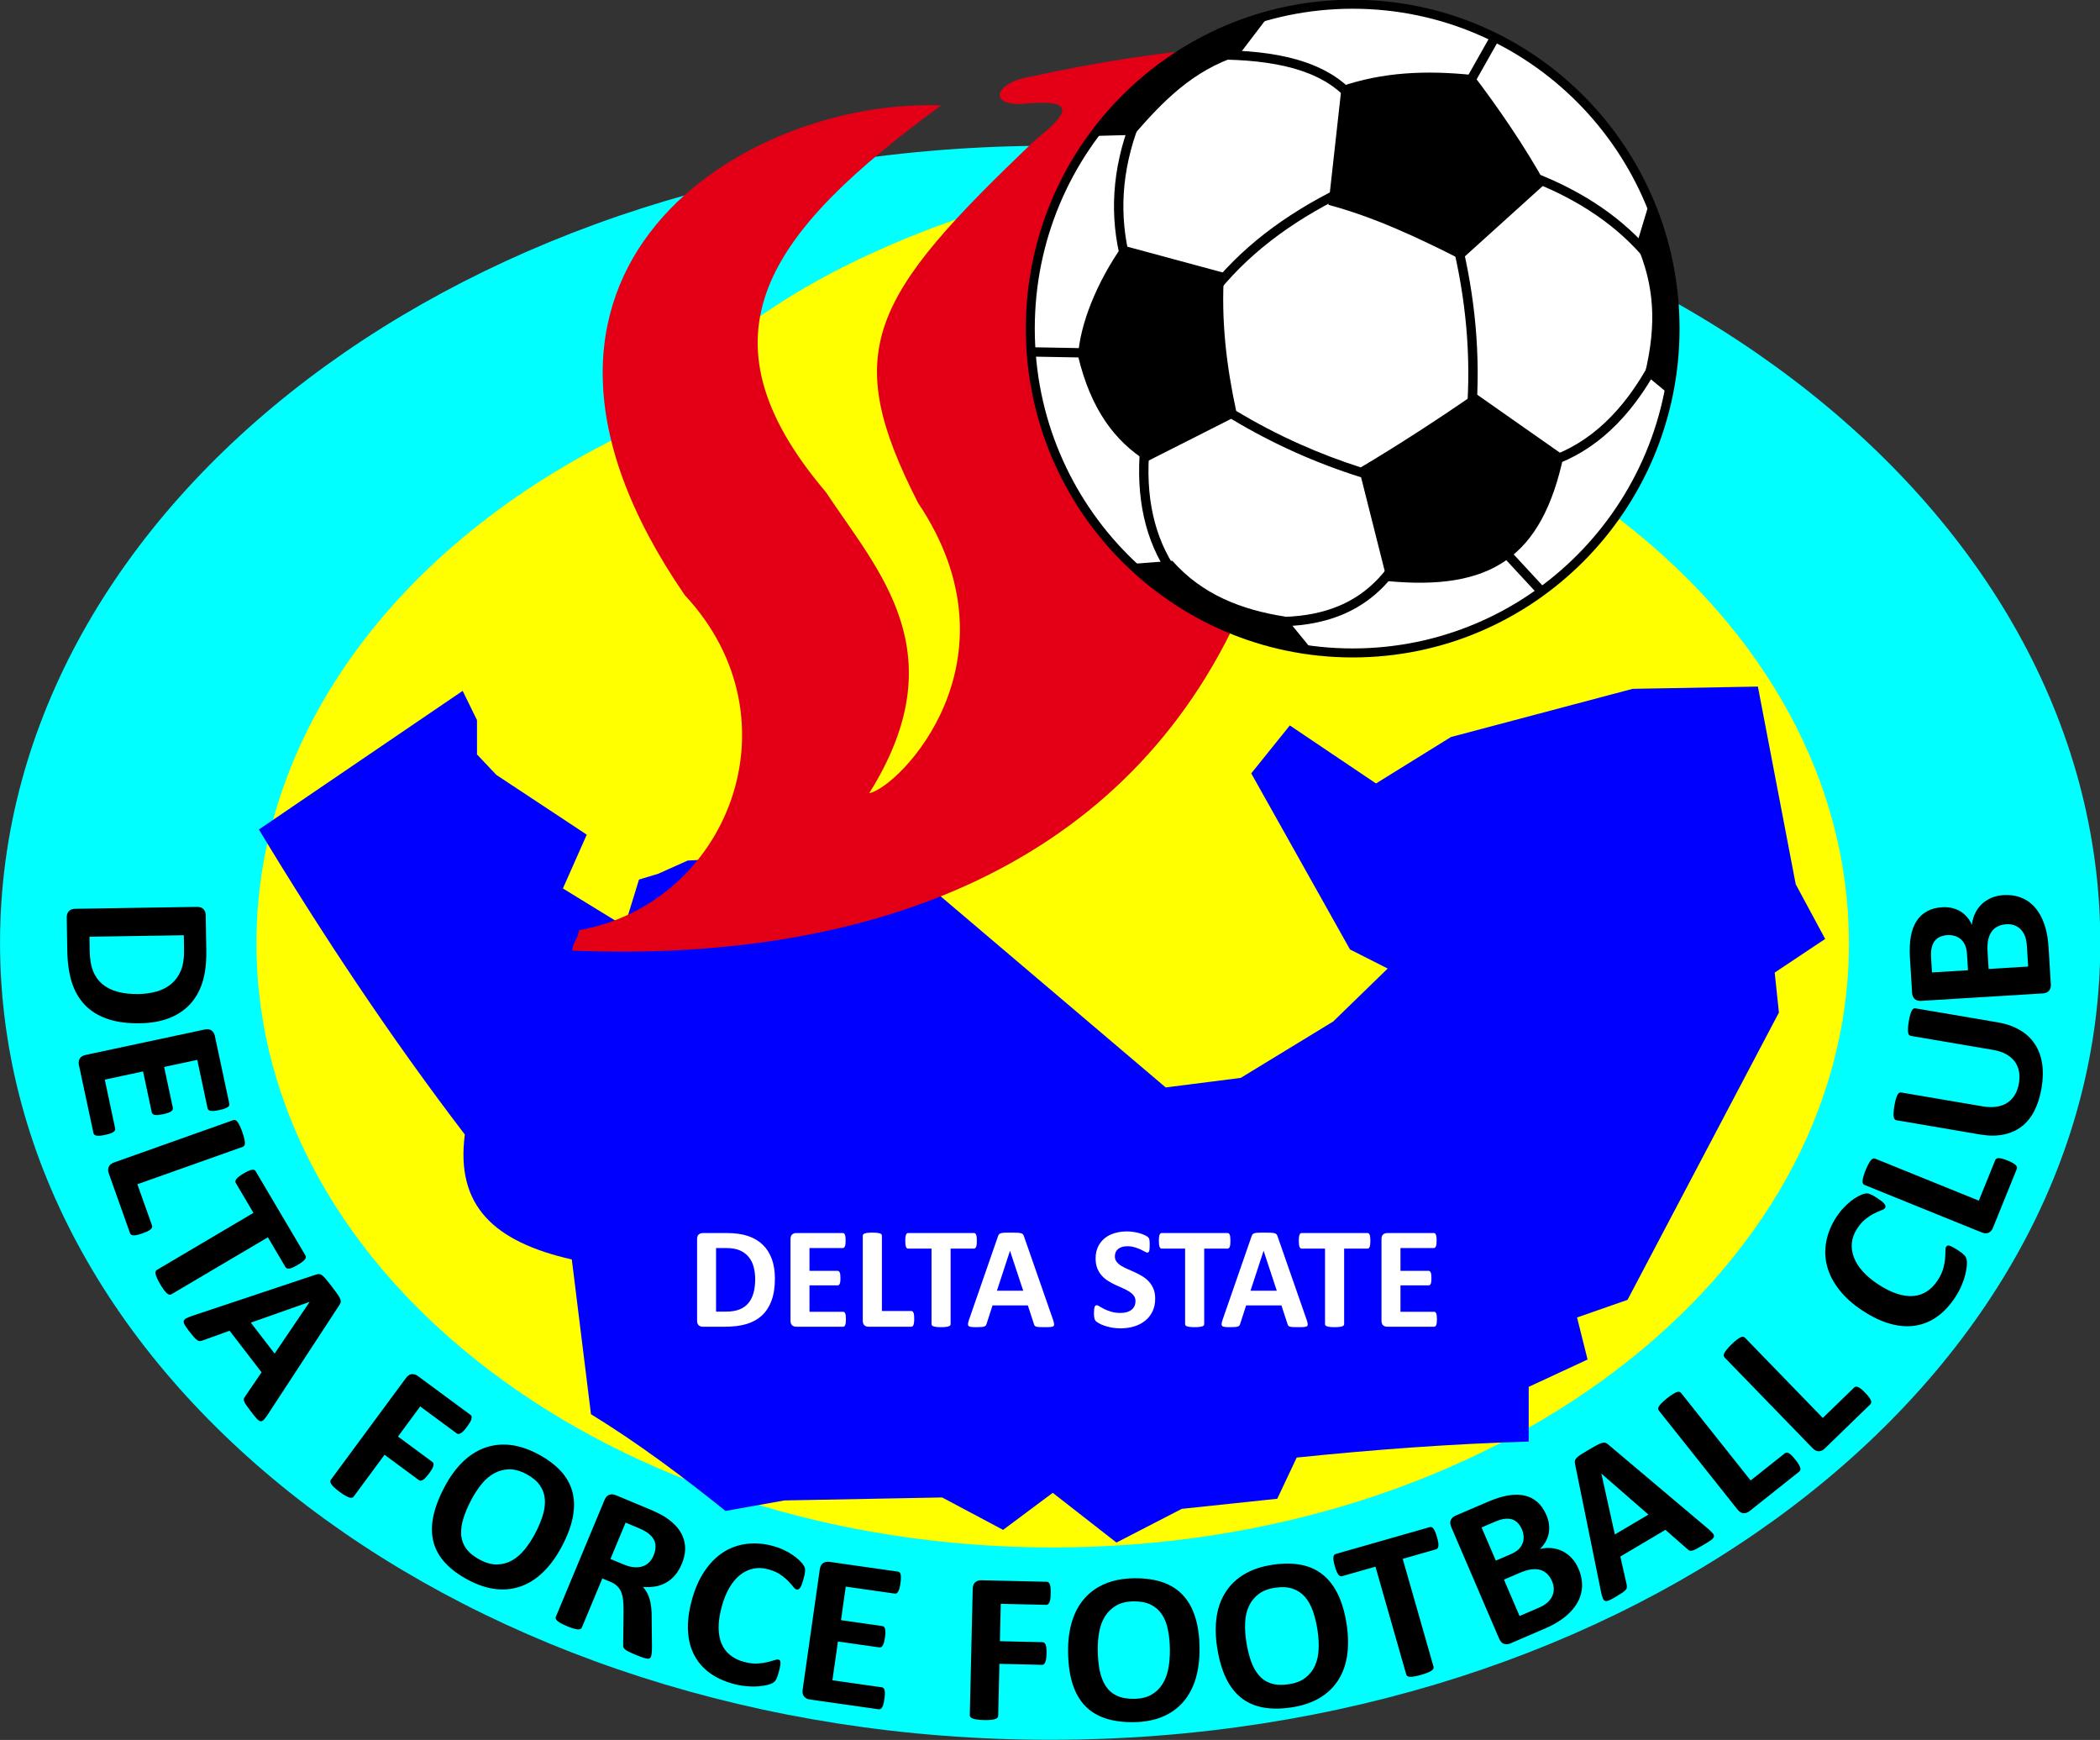
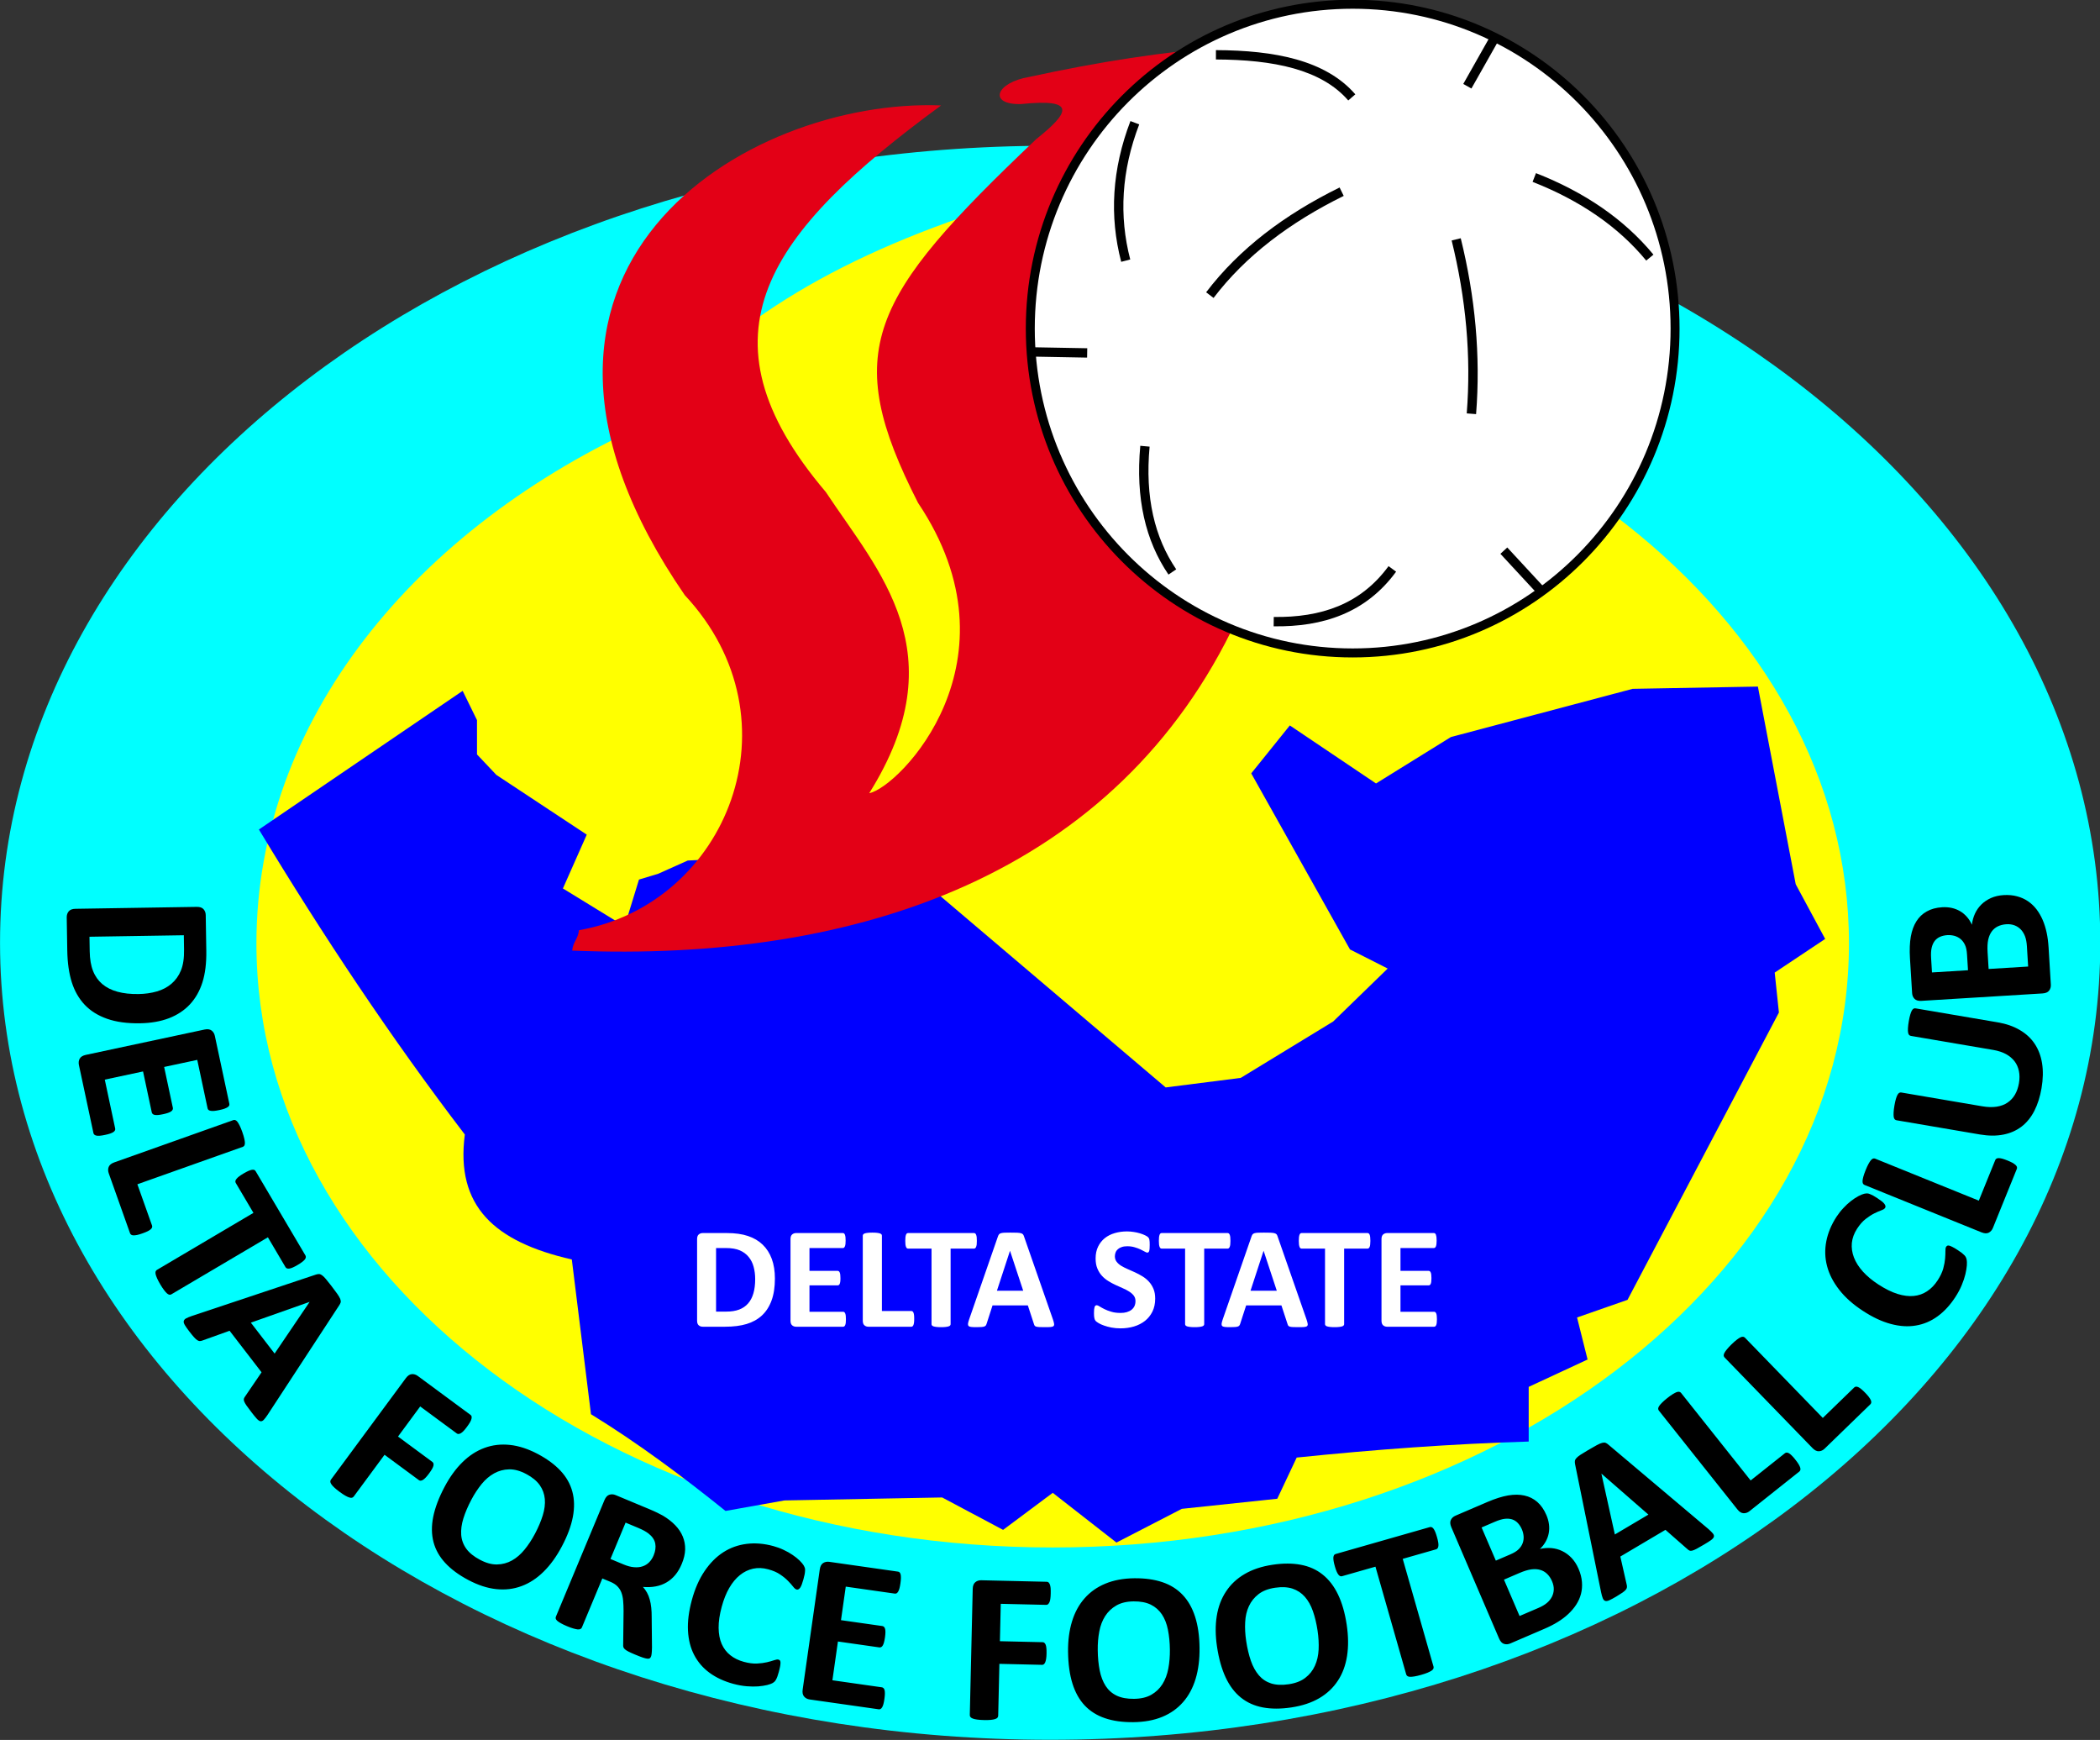
<svg xmlns="http://www.w3.org/2000/svg" width="447.5pt" height="370.7pt" viewBox="0 0 447.5 370.7" version="1.1">
  <rect x="0" y="0" width="447.5" height="370.7" fill="#333333" stroke="none" />
  <defs>
    <clipPath id="clip1">
      <path d="M 0 31 L 447.5 31 L 447.5 370.699 L 0 370.699 Z M 0 31 " />
    </clipPath>
  </defs>
  <g id="surface1">
    <g clip-path="url(#clip1)" clip-rule="nonzero">
      <path style=" stroke:none;fill-rule:evenodd;fill:rgb(0%,100%,100%);fill-opacity:1;" d="M 223.785 31.055 C 347.379 31.055 447.566 107.078 447.566 200.859 C 447.566 294.641 347.379 370.664 223.785 370.664 C 100.195 370.664 0.008 294.641 0.008 200.859 C 0.008 107.078 100.195 31.055 223.785 31.055 Z M 223.785 31.055 " />
    </g>
    <path style=" stroke:none;fill-rule:evenodd;fill:rgb(100%,100%,0%);fill-opacity:1;" d="M 230.539 72.387 C 321.371 74.871 394.004 131.492 394.004 200.992 C 394.004 272.07 318.035 329.691 224.32 329.691 C 130.609 329.691 54.641 272.07 54.641 200.992 C 54.641 153.711 88.262 112.395 138.352 90.02 C 152.852 70.145 177.387 54.992 211.223 44.219 Z M 230.539 72.387 " />
    <path style=" stroke:none;fill-rule:evenodd;fill:rgb(0%,0%,0%);fill-opacity:1;" d="M 29.832 218.012 C 27.109 218.055 24.785 217.738 22.84 217.059 C 20.895 216.379 19.309 215.391 18.062 214.082 C 16.828 212.773 15.898 211.168 15.301 209.281 C 14.703 207.391 14.379 205.133 14.336 202.508 L 14.219 195.438 C 14.215 194.93 14.355 194.508 14.645 194.16 C 14.938 193.809 15.418 193.629 16.09 193.621 L 41.91 193.211 C 42.586 193.199 43.07 193.363 43.371 193.703 C 43.676 194.043 43.832 194.461 43.84 194.969 L 43.961 202.562 C 44.004 205.203 43.723 207.449 43.137 209.293 C 42.547 211.145 41.656 212.707 40.469 213.984 C 39.27 215.262 37.785 216.246 36.016 216.93 C 34.234 217.613 32.18 217.973 29.832 218.012 Z M 29.52 211.781 C 30.926 211.762 32.219 211.574 33.422 211.227 C 34.621 210.883 35.652 210.34 36.523 209.602 C 37.395 208.859 38.078 207.922 38.547 206.781 C 39.023 205.633 39.254 204.145 39.219 202.293 L 39.172 199.254 L 19.066 199.574 L 19.117 202.703 C 19.145 204.352 19.379 205.738 19.828 206.859 C 20.262 207.977 20.926 208.91 21.797 209.656 C 22.668 210.391 23.746 210.938 25.035 211.289 C 26.32 211.645 27.816 211.809 29.52 211.781 Z M 22.414 241.785 C 21.98 241.879 21.617 241.941 21.312 241.965 C 21.012 241.988 20.766 241.988 20.578 241.949 C 20.379 241.91 20.223 241.848 20.117 241.75 C 20.008 241.66 19.941 241.539 19.914 241.41 L 16.812 226.879 C 16.715 226.391 16.766 225.945 16.984 225.547 C 17.207 225.152 17.641 224.883 18.297 224.742 L 43.555 219.352 C 44.215 219.211 44.723 219.277 45.086 219.551 C 45.445 219.824 45.68 220.207 45.781 220.695 L 48.871 235.156 C 48.898 235.289 48.887 235.418 48.836 235.543 C 48.777 235.656 48.668 235.777 48.504 235.891 C 48.328 236 48.098 236.113 47.816 236.215 C 47.527 236.316 47.164 236.41 46.715 236.504 C 46.293 236.594 45.938 236.652 45.633 236.68 C 45.336 236.703 45.09 236.699 44.895 236.66 C 44.695 236.625 44.543 236.562 44.438 236.48 C 44.336 236.391 44.27 236.277 44.238 236.145 L 42.035 225.809 L 34.977 227.316 L 36.836 236.027 C 36.863 236.164 36.852 236.293 36.789 236.418 C 36.73 236.551 36.629 236.668 36.469 236.781 C 36.316 236.895 36.098 236.996 35.809 237.098 C 35.527 237.199 35.18 237.289 34.766 237.379 C 34.336 237.469 33.969 237.531 33.676 237.555 C 33.387 237.574 33.145 237.57 32.965 237.531 C 32.77 237.492 32.629 237.426 32.535 237.328 C 32.434 237.234 32.371 237.121 32.34 236.984 L 30.484 228.273 L 22.328 230.016 L 24.543 240.422 C 24.578 240.559 24.562 240.688 24.504 240.812 C 24.441 240.945 24.336 241.066 24.164 241.184 C 24.004 241.297 23.777 241.398 23.496 241.5 C 23.211 241.602 22.852 241.695 22.414 241.785 Z M 30.383 262.762 C 29.961 262.914 29.586 263.031 29.277 263.098 C 28.969 263.164 28.707 263.191 28.488 263.195 C 28.266 263.191 28.094 263.152 27.973 263.07 C 27.844 262.992 27.758 262.883 27.711 262.742 L 23.168 249.957 C 23.004 249.484 22.996 249.039 23.16 248.617 C 23.332 248.191 23.727 247.867 24.359 247.645 L 49.715 238.641 C 49.852 238.59 49.996 238.586 50.148 238.641 C 50.293 238.695 50.445 238.816 50.594 239.004 C 50.742 239.191 50.898 239.469 51.078 239.82 C 51.254 240.172 51.434 240.621 51.629 241.164 C 51.828 241.727 51.969 242.195 52.051 242.574 C 52.133 242.941 52.188 243.254 52.188 243.496 C 52.191 243.734 52.148 243.922 52.078 244.059 C 51.988 244.195 51.879 244.285 51.734 244.336 L 29.273 252.312 L 32.391 261.078 C 32.438 261.219 32.453 261.367 32.406 261.496 C 32.363 261.637 32.27 261.77 32.109 261.906 C 31.965 262.043 31.742 262.18 31.457 262.324 C 31.172 262.465 30.816 262.609 30.383 262.762 Z M 63.414 269.504 C 63.031 269.73 62.703 269.906 62.402 270.035 C 62.113 270.16 61.871 270.242 61.672 270.27 C 61.465 270.301 61.293 270.293 61.16 270.234 C 61.023 270.188 60.918 270.098 60.848 269.984 L 57.086 263.609 L 36.523 275.754 C 36.395 275.832 36.254 275.863 36.09 275.836 C 35.938 275.809 35.766 275.719 35.59 275.566 C 35.41 275.406 35.195 275.168 34.961 274.855 C 34.719 274.543 34.453 274.141 34.156 273.641 C 33.863 273.145 33.637 272.715 33.477 272.355 C 33.32 271.996 33.215 271.695 33.16 271.461 C 33.113 271.227 33.117 271.035 33.164 270.887 C 33.223 270.738 33.32 270.625 33.445 270.551 L 54.008 258.402 L 50.238 252.027 C 50.164 251.898 50.137 251.762 50.16 251.621 C 50.184 251.488 50.258 251.336 50.387 251.168 C 50.512 251.012 50.695 250.832 50.945 250.641 C 51.203 250.445 51.516 250.238 51.898 250.012 C 52.289 249.781 52.633 249.598 52.93 249.469 C 53.223 249.34 53.477 249.262 53.676 249.227 C 53.883 249.195 54.043 249.207 54.172 249.25 C 54.301 249.301 54.402 249.395 54.477 249.523 L 65.09 267.48 C 65.152 267.594 65.184 267.723 65.168 267.867 C 65.152 268.012 65.09 268.16 64.965 268.328 C 64.84 268.488 64.645 268.668 64.387 268.863 C 64.133 269.062 63.805 269.273 63.414 269.504 Z M 57.023 301.43 C 56.703 301.906 56.426 302.266 56.203 302.496 C 55.973 302.73 55.742 302.828 55.516 302.797 C 55.285 302.758 55.023 302.586 54.73 302.27 C 54.441 301.957 54.066 301.496 53.613 300.91 C 53.137 300.289 52.773 299.801 52.527 299.449 C 52.281 299.086 52.117 298.797 52.031 298.57 C 51.953 298.348 51.926 298.164 51.969 298.016 C 52.004 297.871 52.09 297.707 52.211 297.547 L 55.738 292.371 L 48.926 283.52 L 43.203 285.574 C 42.988 285.656 42.797 285.703 42.629 285.711 C 42.453 285.727 42.262 285.664 42.062 285.543 C 41.859 285.422 41.629 285.207 41.352 284.902 C 41.086 284.602 40.742 284.191 40.344 283.672 C 39.914 283.113 39.602 282.664 39.395 282.32 C 39.188 281.977 39.109 281.695 39.152 281.473 C 39.203 281.238 39.367 281.043 39.648 280.883 C 39.93 280.727 40.34 280.562 40.871 280.375 L 67.266 271.57 C 67.523 271.48 67.758 271.438 67.961 271.441 C 68.16 271.434 68.371 271.52 68.602 271.676 C 68.84 271.84 69.102 272.098 69.414 272.461 C 69.719 272.816 70.105 273.309 70.586 273.926 C 71.129 274.641 71.562 275.215 71.867 275.648 C 72.176 276.09 72.387 276.453 72.504 276.738 C 72.613 277.027 72.641 277.27 72.594 277.477 C 72.531 277.68 72.426 277.91 72.246 278.156 Z M 65.965 277.395 L 65.953 277.375 L 53.453 281.793 L 58.52 288.379 Z M 99.523 303.965 C 99.254 304.336 99.008 304.633 98.793 304.859 C 98.578 305.09 98.379 305.254 98.195 305.352 C 98.02 305.445 97.863 305.504 97.73 305.512 C 97.59 305.523 97.461 305.488 97.352 305.406 L 89.543 299.645 L 84.812 306.059 L 92.133 311.461 C 92.246 311.543 92.328 311.652 92.359 311.773 C 92.406 311.895 92.402 312.059 92.367 312.254 C 92.328 312.453 92.223 312.684 92.078 312.949 C 91.926 313.219 91.715 313.539 91.441 313.91 C 91.172 314.277 90.926 314.57 90.715 314.793 C 90.504 315.016 90.309 315.184 90.121 315.297 C 89.934 315.402 89.777 315.457 89.637 315.461 C 89.504 315.473 89.379 315.43 89.266 315.344 L 81.945 309.941 L 75.391 318.82 C 75.293 318.953 75.168 319.047 75.016 319.09 C 74.879 319.133 74.688 319.117 74.441 319.043 C 74.203 318.973 73.914 318.836 73.586 318.652 C 73.246 318.465 72.84 318.191 72.359 317.836 C 71.895 317.492 71.52 317.188 71.234 316.918 C 70.945 316.648 70.73 316.414 70.602 316.207 C 70.465 316.012 70.398 315.824 70.387 315.672 C 70.379 315.512 70.43 315.363 70.527 315.23 L 86.477 293.625 C 86.879 293.082 87.301 292.797 87.754 292.762 C 88.207 292.727 88.633 292.855 89.043 293.16 L 100.273 301.449 C 100.379 301.527 100.461 301.633 100.492 301.766 C 100.523 301.895 100.52 302.059 100.473 302.266 C 100.43 302.469 100.328 302.715 100.172 302.992 C 100.012 303.273 99.793 303.598 99.523 303.965 Z M 119.734 329.453 C 118.59 331.621 117.289 333.418 115.844 334.844 C 114.398 336.27 112.824 337.301 111.129 337.922 C 109.43 338.555 107.629 338.766 105.73 338.562 C 103.824 338.359 101.844 337.707 99.781 336.613 C 97.742 335.535 96.113 334.324 94.883 332.992 C 93.645 331.656 92.812 330.18 92.379 328.543 C 91.953 326.918 91.926 325.129 92.312 323.18 C 92.707 321.227 93.504 319.098 94.727 316.793 C 95.844 314.68 97.121 312.918 98.559 311.512 C 99.992 310.105 101.555 309.094 103.254 308.473 C 104.945 307.852 106.746 307.637 108.645 307.84 C 110.555 308.039 112.547 308.688 114.629 309.789 C 116.605 310.84 118.215 312.027 119.453 313.355 C 120.688 314.68 121.527 316.16 121.965 317.797 C 122.406 319.43 122.441 321.207 122.078 323.145 C 121.715 325.09 120.934 327.191 119.734 329.453 Z M 114.004 326.762 C 114.73 325.387 115.281 324.078 115.664 322.84 C 116.047 321.602 116.191 320.441 116.098 319.367 C 116.004 318.293 115.645 317.305 115.016 316.406 C 114.383 315.512 113.422 314.723 112.133 314.039 C 110.828 313.348 109.605 313.016 108.477 313.047 C 107.34 313.07 106.277 313.359 105.305 313.895 C 104.336 314.43 103.441 315.188 102.641 316.168 C 101.84 317.156 101.109 318.258 100.461 319.484 C 99.703 320.914 99.133 322.258 98.742 323.508 C 98.352 324.762 98.207 325.926 98.281 327.012 C 98.363 328.09 98.723 329.066 99.359 329.953 C 99.996 330.832 100.969 331.621 102.273 332.309 C 103.578 333 104.797 333.34 105.926 333.309 C 107.059 333.289 108.121 333.004 109.102 332.457 C 110.086 331.906 110.977 331.133 111.785 330.141 C 112.598 329.145 113.34 328.016 114.004 326.762 Z M 138.727 352.934 C 138.664 353.086 138.586 353.203 138.48 353.285 C 138.379 353.371 138.215 353.402 137.973 353.387 C 137.727 353.363 137.402 353.285 136.98 353.145 C 136.559 353 135.996 352.785 135.297 352.492 C 134.711 352.246 134.242 352.035 133.902 351.859 C 133.562 351.684 133.301 351.516 133.133 351.352 C 132.965 351.191 132.859 351.035 132.824 350.879 C 132.797 350.723 132.781 350.547 132.797 350.355 L 132.879 343.207 C 132.879 342.391 132.844 341.652 132.785 341 C 132.73 340.344 132.598 339.766 132.402 339.258 C 132.211 338.754 131.914 338.32 131.539 337.941 C 131.172 337.574 130.68 337.262 130.09 337.016 L 128.352 336.293 L 123.996 346.738 C 123.938 346.875 123.84 346.988 123.699 347.055 C 123.559 347.133 123.367 347.164 123.129 347.148 C 122.895 347.125 122.59 347.066 122.215 346.961 C 121.852 346.863 121.391 346.695 120.848 346.469 C 120.316 346.246 119.879 346.039 119.535 345.844 C 119.191 345.652 118.934 345.477 118.754 345.324 C 118.574 345.164 118.465 345.008 118.426 344.867 C 118.391 344.715 118.398 344.566 118.461 344.43 L 128.809 319.598 C 129.07 318.98 129.414 318.598 129.844 318.457 C 130.277 318.316 130.723 318.34 131.184 318.531 L 138.266 321.484 C 138.98 321.781 139.57 322.047 140.02 322.266 C 140.469 322.488 140.879 322.703 141.246 322.898 C 142.277 323.512 143.152 324.191 143.879 324.941 C 144.598 325.684 145.141 326.492 145.496 327.359 C 145.855 328.23 146.023 329.145 146.004 330.117 C 145.973 331.09 145.734 332.113 145.277 333.203 C 144.898 334.109 144.438 334.898 143.891 335.555 C 143.34 336.211 142.719 336.738 142.02 337.141 C 141.328 337.547 140.559 337.828 139.715 337.984 C 138.867 338.148 137.965 338.176 137.008 338.098 C 137.34 338.465 137.621 338.863 137.863 339.293 C 138.105 339.727 138.301 340.211 138.449 340.75 C 138.598 341.285 138.715 341.863 138.777 342.5 C 138.844 343.129 138.879 343.828 138.871 344.59 L 138.934 350.953 C 138.922 351.574 138.902 352.023 138.863 352.305 C 138.836 352.578 138.789 352.789 138.727 352.934 Z M 139.289 331.375 C 139.664 330.473 139.781 329.625 139.629 328.84 C 139.473 328.047 138.984 327.328 138.16 326.688 C 137.91 326.5 137.613 326.316 137.27 326.121 C 136.93 325.93 136.441 325.699 135.805 325.438 L 133.309 324.395 L 130.086 332.141 L 132.914 333.32 C 133.711 333.652 134.434 333.844 135.105 333.895 C 135.781 333.957 136.383 333.895 136.926 333.715 C 137.465 333.539 137.93 333.246 138.324 332.852 C 138.719 332.457 139.047 331.965 139.289 331.375 Z M 165.949 356.242 C 165.848 356.613 165.754 356.926 165.66 357.176 C 165.57 357.426 165.473 357.645 165.379 357.812 C 165.289 357.988 165.184 358.133 165.074 358.246 C 164.965 358.355 164.809 358.477 164.598 358.598 C 164.395 358.719 164.02 358.852 163.488 358.992 C 162.949 359.121 162.316 359.223 161.578 359.285 C 160.844 359.336 160.027 359.332 159.129 359.258 C 158.223 359.184 157.266 359.012 156.262 358.742 C 154.309 358.211 152.629 357.434 151.215 356.402 C 149.801 355.371 148.711 354.102 147.93 352.605 C 147.145 351.105 146.711 349.387 146.605 347.426 C 146.504 345.469 146.777 343.301 147.422 340.918 C 148.078 338.492 148.988 336.422 150.148 334.715 C 151.309 333.004 152.641 331.668 154.148 330.699 C 155.656 329.734 157.312 329.145 159.121 328.922 C 160.922 328.699 162.809 328.855 164.77 329.387 C 165.559 329.602 166.305 329.875 167.004 330.211 C 167.715 330.539 168.34 330.895 168.906 331.285 C 169.477 331.664 169.965 332.062 170.395 332.48 C 170.816 332.902 171.105 333.238 171.246 333.488 C 171.387 333.746 171.48 333.949 171.52 334.094 C 171.559 334.25 171.574 334.434 171.555 334.648 C 171.547 334.871 171.516 335.121 171.465 335.406 C 171.41 335.691 171.328 336.035 171.215 336.449 C 171.094 336.887 170.977 337.258 170.863 337.559 C 170.754 337.859 170.629 338.094 170.512 338.266 C 170.387 338.434 170.254 338.551 170.137 338.609 C 170.004 338.672 169.871 338.684 169.742 338.648 C 169.527 338.59 169.281 338.387 169.012 338.039 C 168.742 337.688 168.383 337.285 167.934 336.824 C 167.484 336.359 166.922 335.898 166.242 335.441 C 165.574 334.984 164.727 334.617 163.691 334.34 C 162.562 334.031 161.488 333.992 160.473 334.211 C 159.461 334.438 158.527 334.887 157.672 335.578 C 156.805 336.277 156.051 337.188 155.395 338.32 C 154.742 339.449 154.211 340.785 153.797 342.316 C 153.34 343.988 153.121 345.492 153.133 346.812 C 153.148 348.129 153.363 349.281 153.789 350.246 C 154.211 351.207 154.824 352.016 155.629 352.645 C 156.422 353.281 157.387 353.754 158.52 354.059 C 159.547 354.336 160.465 354.457 161.285 354.422 C 162.098 354.383 162.812 354.285 163.426 354.145 C 164.047 353.996 164.555 353.852 164.965 353.711 C 165.379 353.57 165.672 353.523 165.867 353.574 C 166.012 353.613 166.129 353.676 166.191 353.758 C 166.266 353.844 166.309 353.977 166.32 354.176 C 166.328 354.363 166.305 354.625 166.254 354.949 C 166.191 355.281 166.094 355.707 165.949 356.242 Z M 188.465 361.953 C 188.402 362.395 188.34 362.754 188.254 363.051 C 188.172 363.34 188.086 363.57 187.98 363.738 C 187.879 363.91 187.766 364.031 187.637 364.098 C 187.516 364.168 187.379 364.188 187.254 364.168 L 172.539 362.074 C 172.047 362.004 171.648 361.797 171.352 361.453 C 171.051 361.113 170.949 360.609 171.047 359.945 L 174.688 334.375 C 174.781 333.711 175.02 333.258 175.402 333.012 C 175.785 332.766 176.223 332.68 176.719 332.75 L 191.355 334.836 C 191.488 334.852 191.605 334.91 191.703 335 C 191.797 335.094 191.867 335.238 191.922 335.434 C 191.965 335.637 191.988 335.887 191.984 336.188 C 191.98 336.492 191.941 336.867 191.879 337.324 C 191.816 337.75 191.754 338.102 191.672 338.398 C 191.59 338.688 191.504 338.918 191.398 339.086 C 191.297 339.258 191.184 339.379 191.07 339.449 C 190.949 339.52 190.82 339.539 190.688 339.52 L 180.227 338.031 L 179.211 345.176 L 188.023 346.43 C 188.164 346.453 188.281 346.508 188.379 346.609 C 188.48 346.711 188.555 346.848 188.609 347.035 C 188.66 347.219 188.684 347.457 188.68 347.762 C 188.676 348.062 188.641 348.422 188.586 348.84 C 188.52 349.277 188.449 349.641 188.371 349.922 C 188.297 350.203 188.203 350.426 188.102 350.586 C 188.004 350.754 187.891 350.863 187.766 350.914 C 187.645 350.977 187.516 351 187.379 350.98 L 178.559 349.723 L 177.383 357.984 L 187.922 359.484 C 188.055 359.504 188.176 359.559 188.27 359.66 C 188.379 359.762 188.449 359.906 188.504 360.102 C 188.551 360.293 188.57 360.539 188.566 360.84 C 188.562 361.145 188.527 361.512 188.465 361.953 Z M 223.902 339.488 C 223.891 339.949 223.867 340.328 223.82 340.641 C 223.777 340.953 223.711 341.203 223.617 341.387 C 223.527 341.566 223.43 341.703 223.328 341.785 C 223.215 341.879 223.09 341.922 222.961 341.918 L 213.258 341.695 L 213.074 349.66 L 222.172 349.871 C 222.312 349.875 222.434 349.914 222.535 349.996 C 222.645 350.07 222.734 350.203 222.816 350.387 C 222.898 350.574 222.945 350.816 222.977 351.125 C 223.008 351.43 223.023 351.812 223.012 352.273 C 223.004 352.727 222.973 353.109 222.926 353.41 C 222.879 353.715 222.816 353.965 222.727 354.164 C 222.637 354.359 222.539 354.496 222.43 354.578 C 222.324 354.664 222.199 354.699 222.059 354.695 L 212.965 354.484 L 212.711 365.52 C 212.703 365.684 212.652 365.832 212.555 365.957 C 212.465 366.07 212.301 366.168 212.055 366.25 C 211.82 366.328 211.504 366.383 211.129 366.422 C 210.746 366.461 210.254 366.473 209.66 366.457 C 209.086 366.445 208.598 366.41 208.215 366.355 C 207.82 366.301 207.508 366.23 207.285 366.137 C 207.059 366.055 206.898 365.941 206.801 365.82 C 206.699 365.695 206.656 365.547 206.66 365.383 L 207.281 338.531 C 207.297 337.859 207.48 337.379 207.836 337.09 C 208.18 336.805 208.605 336.664 209.113 336.676 L 223.07 337 C 223.203 337 223.328 337.043 223.434 337.133 C 223.535 337.219 223.629 337.355 223.711 337.551 C 223.789 337.742 223.844 338 223.879 338.32 C 223.906 338.645 223.914 339.035 223.902 339.488 Z M 255.617 351.078 C 255.648 353.531 255.367 355.73 254.781 357.672 C 254.191 359.617 253.305 361.277 252.109 362.633 C 250.922 363.996 249.441 365.047 247.676 365.777 C 245.902 366.508 243.852 366.883 241.52 366.91 C 239.215 366.934 237.203 366.652 235.484 366.07 C 233.758 365.488 232.32 364.59 231.156 363.363 C 230.004 362.141 229.129 360.582 228.535 358.68 C 227.941 356.781 227.629 354.527 227.598 351.918 C 227.57 349.527 227.852 347.367 228.441 345.449 C 229.027 343.527 229.914 341.891 231.109 340.535 C 232.297 339.18 233.777 338.129 235.547 337.398 C 237.316 336.66 239.379 336.277 241.727 336.25 C 243.969 336.227 245.945 336.5 247.672 337.074 C 249.391 337.648 250.84 338.547 252.004 339.777 C 253.172 340.996 254.055 342.543 254.66 344.418 C 255.27 346.301 255.59 348.516 255.617 351.078 Z M 249.297 351.453 C 249.277 349.898 249.137 348.488 248.879 347.219 C 248.629 345.945 248.199 344.859 247.602 343.957 C 247.004 343.059 246.215 342.363 245.234 341.875 C 244.254 341.395 243.031 341.16 241.57 341.176 C 240.094 341.191 238.863 341.488 237.887 342.051 C 236.898 342.617 236.102 343.379 235.504 344.312 C 234.906 345.25 234.488 346.34 234.254 347.586 C 234.016 348.84 233.906 350.152 233.922 351.543 C 233.941 353.16 234.086 354.609 234.34 355.895 C 234.598 357.184 235.023 358.277 235.609 359.195 C 236.199 360.102 236.98 360.789 237.965 361.262 C 238.945 361.727 240.172 361.957 241.648 361.938 C 243.129 361.922 244.355 361.633 245.34 361.07 C 246.32 360.512 247.117 359.75 247.715 358.801 C 248.312 357.848 248.73 356.742 248.965 355.48 C 249.203 354.223 249.312 352.875 249.297 351.453 Z M 286.977 346.156 C 287.34 348.582 287.363 350.797 287.051 352.805 C 286.734 354.812 286.086 356.574 285.086 358.082 C 284.094 359.598 282.77 360.84 281.121 361.805 C 279.465 362.77 277.484 363.422 275.176 363.77 C 272.898 364.109 270.867 364.105 269.09 363.766 C 267.297 363.426 265.746 362.73 264.43 361.672 C 263.117 360.621 262.035 359.195 261.188 357.395 C 260.344 355.594 259.723 353.406 259.34 350.824 C 258.984 348.461 258.965 346.285 259.285 344.301 C 259.602 342.316 260.258 340.578 261.258 339.07 C 262.246 337.562 263.57 336.32 265.219 335.355 C 266.879 334.379 268.859 333.719 271.188 333.371 C 273.402 333.039 275.402 333.039 277.188 333.375 C 278.969 333.707 280.527 334.398 281.844 335.457 C 283.172 336.508 284.258 337.914 285.117 339.691 C 285.977 341.473 286.598 343.625 286.977 346.156 Z M 280.766 347.395 C 280.535 345.859 280.203 344.477 279.773 343.254 C 279.348 342.031 278.773 341.012 278.062 340.203 C 277.348 339.391 276.473 338.812 275.43 338.461 C 274.395 338.121 273.152 338.055 271.711 338.27 C 270.246 338.488 269.066 338.949 268.176 339.645 C 267.277 340.34 266.594 341.199 266.129 342.211 C 265.66 343.219 265.398 344.355 265.34 345.621 C 265.273 346.895 265.344 348.211 265.551 349.586 C 265.789 351.184 266.129 352.605 266.559 353.844 C 266.988 355.082 267.562 356.109 268.27 356.938 C 268.977 357.754 269.844 358.328 270.879 358.66 C 271.922 358.988 273.164 359.047 274.629 358.828 C 276.09 358.609 277.266 358.156 278.156 357.461 C 279.059 356.773 279.742 355.914 280.203 354.887 C 280.672 353.863 280.93 352.711 280.992 351.43 C 281.051 350.148 280.977 348.801 280.766 347.395 Z M 306.215 327.48 C 306.34 327.91 306.426 328.273 306.477 328.594 C 306.523 328.902 306.547 329.16 306.516 329.359 C 306.496 329.57 306.445 329.73 306.355 329.844 C 306.277 329.965 306.16 330.047 306.035 330.082 L 298.914 332.117 L 305.477 355.078 C 305.516 355.223 305.508 355.371 305.445 355.52 C 305.379 355.66 305.254 355.801 305.055 355.938 C 304.855 356.066 304.574 356.215 304.215 356.367 C 303.848 356.52 303.387 356.676 302.836 356.832 C 302.277 356.992 301.805 357.102 301.414 357.164 C 301.027 357.227 300.715 357.254 300.473 357.246 C 300.234 357.234 300.047 357.184 299.922 357.098 C 299.785 357.004 299.703 356.883 299.66 356.742 L 293.102 333.781 L 285.98 335.812 C 285.84 335.855 285.695 335.848 285.566 335.785 C 285.445 335.73 285.316 335.621 285.188 335.457 C 285.066 335.297 284.938 335.07 284.816 334.781 C 284.691 334.484 284.57 334.129 284.449 333.699 C 284.324 333.266 284.23 332.887 284.184 332.566 C 284.133 332.246 284.121 331.984 284.137 331.781 C 284.16 331.574 284.215 331.422 284.285 331.309 C 284.367 331.199 284.484 331.125 284.629 331.082 L 304.68 325.352 C 304.809 325.316 304.941 325.316 305.074 325.367 C 305.215 325.418 305.34 325.52 305.469 325.688 C 305.594 325.848 305.719 326.078 305.844 326.375 C 305.969 326.672 306.09 327.043 306.215 327.48 Z M 336.379 334.23 C 336.797 335.199 337.031 336.133 337.105 337.035 C 337.176 337.934 337.109 338.785 336.898 339.59 C 336.684 340.395 336.348 341.152 335.887 341.867 C 335.422 342.586 334.855 343.246 334.195 343.867 C 333.535 344.484 332.785 345.051 331.949 345.562 C 331.117 346.082 330.156 346.57 329.062 347.039 L 321.84 350.141 C 321.379 350.34 320.93 350.367 320.496 350.23 C 320.062 350.094 319.715 349.715 319.449 349.098 L 309.266 325.367 C 309.004 324.75 308.969 324.238 309.172 323.828 C 309.367 323.418 309.695 323.117 310.156 322.918 L 316.977 319.992 C 318.641 319.281 320.109 318.82 321.383 318.602 C 322.66 318.387 323.812 318.395 324.844 318.625 C 325.883 318.848 326.797 319.309 327.59 319.996 C 328.379 320.684 329.027 321.613 329.531 322.793 C 329.816 323.453 329.992 324.105 330.078 324.758 C 330.164 325.41 330.141 326.051 330.027 326.66 C 329.91 327.281 329.695 327.863 329.379 328.434 C 329.066 329 328.664 329.523 328.156 330.004 C 328.984 329.816 329.809 329.754 330.613 329.824 C 331.414 329.898 332.176 330.105 332.895 330.453 C 333.621 330.797 334.281 331.285 334.879 331.906 C 335.477 332.531 335.98 333.305 336.379 334.23 Z M 324.305 325.824 C 324.07 325.281 323.773 324.828 323.422 324.461 C 323.074 324.102 322.664 323.844 322.203 323.699 C 321.742 323.559 321.227 323.523 320.648 323.586 C 320.074 323.652 319.359 323.867 318.504 324.234 L 315.719 325.43 L 318.754 332.492 L 321.828 331.172 C 322.629 330.828 323.227 330.461 323.617 330.066 C 324.012 329.676 324.297 329.246 324.469 328.781 C 324.641 328.316 324.711 327.828 324.676 327.324 C 324.637 326.812 324.516 326.32 324.305 325.824 Z M 330.734 336.887 C 330.465 336.258 330.113 335.734 329.688 335.32 C 329.27 334.918 328.781 334.633 328.227 334.469 C 327.68 334.305 327.051 334.27 326.34 334.352 C 325.633 334.445 324.773 334.703 323.762 335.137 L 320.488 336.543 L 323.812 344.293 L 327.805 342.582 C 328.574 342.254 329.184 341.895 329.645 341.504 C 330.102 341.121 330.449 340.684 330.703 340.199 C 330.945 339.723 331.086 339.203 331.102 338.633 C 331.117 338.074 330.992 337.492 330.734 336.887 Z M 364.047 325.754 C 364.477 326.133 364.801 326.453 365.004 326.703 C 365.211 326.953 365.277 327.195 365.219 327.418 C 365.152 327.641 364.949 327.879 364.598 328.133 C 364.254 328.383 363.754 328.695 363.113 329.074 C 362.441 329.473 361.914 329.777 361.531 329.977 C 361.145 330.18 360.84 330.305 360.598 330.363 C 360.367 330.418 360.188 330.418 360.047 330.359 C 359.902 330.305 359.754 330.203 359.605 330.062 L 354.898 325.934 L 345.285 331.625 L 346.629 337.555 C 346.688 337.777 346.715 337.969 346.695 338.145 C 346.688 338.32 346.605 338.496 346.465 338.68 C 346.316 338.867 346.074 339.074 345.742 339.309 C 345.406 339.539 344.961 339.824 344.395 340.16 C 343.789 340.516 343.305 340.777 342.938 340.938 C 342.57 341.102 342.281 341.145 342.066 341.074 C 341.84 341 341.664 340.812 341.547 340.512 C 341.422 340.211 341.305 339.789 341.188 339.234 L 335.645 311.969 C 335.59 311.703 335.574 311.465 335.602 311.266 C 335.621 311.066 335.727 310.867 335.914 310.656 C 336.105 310.441 336.391 310.211 336.789 309.945 C 337.18 309.688 337.715 309.363 338.387 308.965 C 339.16 308.508 339.781 308.148 340.254 307.898 C 340.727 307.641 341.113 307.477 341.41 307.402 C 341.715 307.324 341.961 307.324 342.152 307.398 C 342.348 307.48 342.566 307.617 342.785 307.82 Z M 341.27 313.969 L 341.254 313.98 L 344.117 326.922 L 351.27 322.688 Z M 382.578 310.977 C 382.859 311.328 383.09 311.645 383.254 311.914 C 383.422 312.184 383.531 312.426 383.602 312.625 C 383.672 312.84 383.691 313.016 383.652 313.156 C 383.621 313.301 383.547 313.422 383.43 313.512 L 372.809 321.957 C 372.414 322.27 371.992 322.414 371.539 322.395 C 371.09 322.379 370.648 322.105 370.23 321.578 L 353.488 300.52 C 353.398 300.402 353.348 300.266 353.348 300.102 C 353.355 299.949 353.422 299.766 353.551 299.566 C 353.68 299.363 353.887 299.125 354.164 298.848 C 354.441 298.566 354.805 298.246 355.258 297.887 C 355.723 297.516 356.121 297.23 356.453 297.027 C 356.773 296.832 357.055 296.68 357.277 296.598 C 357.504 296.52 357.695 296.496 357.848 296.527 C 358.008 296.559 358.129 296.641 358.223 296.758 L 373.055 315.414 L 380.34 309.625 C 380.453 309.531 380.59 309.473 380.727 309.473 C 380.871 309.469 381.027 309.516 381.215 309.617 C 381.387 309.715 381.59 309.879 381.816 310.105 C 382.047 310.324 382.297 310.613 382.578 310.977 Z M 382.578 310.977 " />
    <path style=" stroke:none;fill-rule:evenodd;fill:rgb(0%,0%,0%);fill-opacity:1;" d="M 397.469 296.738 C 397.785 297.066 398.047 297.355 398.234 297.609 C 398.426 297.859 398.559 298.09 398.652 298.281 C 398.742 298.488 398.777 298.66 398.754 298.805 C 398.734 298.953 398.672 299.078 398.566 299.184 L 388.828 308.629 C 388.469 308.98 388.062 309.168 387.609 309.191 C 387.156 309.219 386.695 308.992 386.227 308.508 L 367.492 289.203 C 367.391 289.094 367.324 288.961 367.312 288.801 C 367.301 288.645 367.348 288.461 367.461 288.246 C 367.566 288.031 367.754 287.773 368.004 287.469 C 368.246 287.164 368.578 286.809 368.992 286.406 C 369.422 285.992 369.789 285.668 370.098 285.434 C 370.398 285.207 370.66 285.027 370.879 284.926 C 371.094 284.824 371.281 284.785 371.438 284.797 C 371.598 284.816 371.727 284.883 371.836 284.992 L 388.43 302.094 L 395.105 295.617 C 395.215 295.512 395.34 295.441 395.48 295.43 C 395.621 295.41 395.781 295.438 395.973 295.523 C 396.16 295.605 396.379 295.746 396.629 295.949 C 396.871 296.145 397.148 296.41 397.469 296.738 Z M 417.27 266.391 C 417.59 266.598 417.859 266.785 418.07 266.949 C 418.277 267.113 418.453 267.273 418.59 267.418 C 418.727 267.555 418.836 267.699 418.906 267.84 C 418.973 267.977 419.047 268.16 419.09 268.398 C 419.145 268.629 419.156 269.027 419.129 269.578 C 419.086 270.129 418.984 270.766 418.812 271.484 C 418.637 272.199 418.383 272.973 418.031 273.809 C 417.684 274.645 417.227 275.504 416.656 276.371 C 415.551 278.066 414.297 279.426 412.879 280.453 C 411.465 281.48 409.922 282.133 408.254 282.406 C 406.59 282.691 404.812 282.578 402.914 282.066 C 401.023 281.562 399.047 280.637 396.98 279.285 C 394.871 277.91 393.184 276.41 391.922 274.781 C 390.648 273.148 389.785 271.469 389.336 269.734 C 388.879 268.004 388.828 266.246 389.176 264.457 C 389.52 262.676 390.246 260.93 391.355 259.227 C 391.805 258.543 392.297 257.918 392.836 257.355 C 393.359 256.785 393.895 256.297 394.438 255.875 C 394.977 255.453 395.508 255.109 396.035 254.828 C 396.566 254.559 396.977 254.391 397.258 254.328 C 397.547 254.273 397.766 254.25 397.922 254.258 C 398.086 254.27 398.258 254.312 398.461 254.395 C 398.664 254.473 398.895 254.578 399.152 254.715 C 399.406 254.855 399.703 255.039 400.062 255.273 C 400.441 255.523 400.762 255.75 401.012 255.949 C 401.266 256.152 401.449 256.34 401.574 256.504 C 401.695 256.676 401.77 256.836 401.785 256.969 C 401.805 257.109 401.777 257.242 401.703 257.352 C 401.578 257.543 401.309 257.711 400.895 257.859 C 400.48 258.008 399.984 258.227 399.406 258.512 C 398.828 258.797 398.219 259.191 397.574 259.695 C 396.93 260.188 396.32 260.883 395.734 261.777 C 395.098 262.762 394.727 263.77 394.621 264.801 C 394.523 265.84 394.672 266.863 395.059 267.895 C 395.461 268.926 396.09 269.93 396.965 270.902 C 397.84 271.871 398.941 272.789 400.27 273.656 C 401.723 274.602 403.09 275.277 404.348 275.672 C 405.602 276.062 406.766 276.211 407.812 276.105 C 408.859 276.004 409.816 275.668 410.66 275.098 C 411.516 274.535 412.262 273.766 412.902 272.781 C 413.48 271.895 413.879 271.051 414.098 270.262 C 414.312 269.477 414.438 268.77 414.492 268.141 C 414.547 267.504 414.562 266.977 414.559 266.543 C 414.551 266.109 414.594 265.812 414.711 265.641 C 414.789 265.516 414.883 265.43 414.98 265.391 C 415.09 265.348 415.227 265.344 415.422 265.395 C 415.598 265.449 415.84 265.551 416.129 265.703 C 416.43 265.859 416.805 266.086 417.27 266.391 Z M 427.785 247.246 C 428.203 247.418 428.559 247.578 428.84 247.73 C 429.109 247.887 429.324 248.039 429.488 248.18 C 429.652 248.332 429.758 248.477 429.797 248.617 C 429.84 248.762 429.828 248.902 429.773 249.039 L 424.68 261.613 C 424.492 262.078 424.195 262.414 423.797 262.621 C 423.387 262.828 422.879 262.805 422.254 262.555 L 397.316 252.453 C 397.18 252.398 397.066 252.305 396.988 252.16 C 396.922 252.023 396.883 251.832 396.898 251.594 C 396.91 251.355 396.977 251.043 397.078 250.664 C 397.184 250.285 397.344 249.828 397.559 249.293 C 397.781 248.742 397.988 248.293 398.176 247.957 C 398.359 247.629 398.527 247.359 398.688 247.176 C 398.844 246.996 399.004 246.883 399.145 246.832 C 399.301 246.785 399.449 246.797 399.59 246.852 L 421.676 255.797 L 425.172 247.172 C 425.223 247.035 425.312 246.918 425.434 246.852 C 425.555 246.773 425.715 246.738 425.926 246.738 C 426.129 246.738 426.379 246.781 426.691 246.863 C 426.996 246.945 427.355 247.074 427.785 247.246 Z M 425.711 217.812 C 427.496 218.117 429.051 218.652 430.371 219.426 C 431.699 220.191 432.762 221.164 433.562 222.355 C 434.367 223.547 434.898 224.934 435.152 226.523 C 435.41 228.121 435.371 229.891 435.039 231.844 C 434.727 233.676 434.215 235.285 433.512 236.664 C 432.801 238.047 431.898 239.164 430.797 240.012 C 429.691 240.863 428.395 241.434 426.91 241.727 C 425.426 242.023 423.758 242.016 421.895 241.699 L 404.137 238.672 C 403.988 238.648 403.859 238.578 403.754 238.465 C 403.648 238.359 403.578 238.18 403.539 237.938 C 403.504 237.691 403.504 237.375 403.52 236.988 C 403.535 236.613 403.594 236.121 403.695 235.539 C 403.789 234.977 403.895 234.504 404.004 234.141 C 404.113 233.77 404.219 233.48 404.34 233.27 C 404.449 233.059 404.578 232.914 404.715 232.836 C 404.852 232.754 404.996 232.734 405.145 232.758 L 422.391 235.695 C 423.555 235.895 424.586 235.918 425.484 235.781 C 426.379 235.641 427.156 235.352 427.805 234.906 C 428.449 234.469 428.98 233.902 429.387 233.203 C 429.789 232.504 430.07 231.695 430.227 230.781 C 430.387 229.848 430.383 228.984 430.223 228.203 C 430.062 227.414 429.754 226.723 429.297 226.113 C 428.828 225.508 428.219 224.992 427.465 224.578 C 426.703 224.164 425.809 223.871 424.785 223.695 L 407.199 220.699 C 407.051 220.672 406.922 220.605 406.812 220.488 C 406.715 220.387 406.641 220.207 406.602 219.969 C 406.562 219.734 406.559 219.418 406.578 219.023 C 406.598 218.633 406.656 218.148 406.754 217.578 C 406.852 217.012 406.953 216.543 407.062 216.184 C 407.172 215.82 407.277 215.531 407.395 215.32 C 407.508 215.109 407.637 214.965 407.766 214.898 C 407.906 214.828 408.051 214.805 408.199 214.832 Z M 426.949 190.703 C 428.004 190.637 428.965 190.727 429.84 190.965 C 430.711 191.199 431.484 191.551 432.172 192.02 C 432.859 192.492 433.461 193.066 433.977 193.738 C 434.496 194.418 434.926 195.176 435.289 196.004 C 435.645 196.836 435.926 197.734 436.129 198.695 C 436.34 199.652 436.469 200.723 436.547 201.906 L 437.023 209.758 C 437.055 210.258 436.934 210.688 436.656 211.051 C 436.383 211.41 435.91 211.613 435.238 211.652 L 409.465 213.234 C 408.797 213.277 408.297 213.133 407.98 212.809 C 407.664 212.484 407.488 212.07 407.461 211.574 L 407.004 204.164 C 406.895 202.355 406.961 200.82 407.184 199.547 C 407.41 198.27 407.805 197.191 408.367 196.297 C 408.93 195.391 409.672 194.688 410.59 194.18 C 411.504 193.66 412.594 193.367 413.879 193.289 C 414.59 193.246 415.266 193.297 415.91 193.438 C 416.551 193.578 417.145 193.816 417.684 194.129 C 418.227 194.445 418.703 194.848 419.133 195.336 C 419.562 195.82 419.922 196.379 420.199 197.016 C 420.305 196.172 420.52 195.379 420.859 194.645 C 421.199 193.91 421.652 193.266 422.219 192.707 C 422.789 192.141 423.473 191.684 424.258 191.328 C 425.047 190.977 425.945 190.766 426.949 190.703 Z M 414.965 199.23 C 414.379 199.27 413.848 199.395 413.383 199.602 C 412.93 199.812 412.547 200.109 412.258 200.492 C 411.969 200.879 411.762 201.355 411.629 201.918 C 411.496 202.48 411.453 203.227 411.512 204.156 L 411.695 207.18 L 419.371 206.711 L 419.164 203.367 C 419.113 202.5 418.969 201.812 418.727 201.309 C 418.492 200.809 418.184 200.398 417.805 200.074 C 417.426 199.754 416.988 199.531 416.504 199.387 C 416.008 199.254 415.504 199.199 414.965 199.23 Z M 427.551 196.91 C 426.863 196.953 426.254 197.109 425.723 197.367 C 425.199 197.625 424.766 197.988 424.426 198.457 C 424.09 198.914 423.84 199.492 423.68 200.191 C 423.527 200.891 423.48 201.785 423.547 202.887 L 423.766 206.441 L 432.188 205.922 L 431.922 201.59 C 431.871 200.754 431.742 200.059 431.527 199.492 C 431.32 198.934 431.023 198.457 430.656 198.059 C 430.289 197.668 429.848 197.363 429.316 197.156 C 428.797 196.953 428.203 196.871 427.551 196.91 Z M 427.551 196.91 " />
    <path style=" stroke:none;fill-rule:evenodd;fill:rgb(0%,0%,100%);fill-opacity:1;" d="M 55.172 176.727 L 98.59 147.188 L 101.645 153.422 L 101.648 160.734 L 105.77 165.094 L 125.035 177.824 L 119.953 189.289 L 133.102 197.352 L 136.164 187.391 L 140.27 186.152 L 146.547 183.34 L 188.754 181.035 L 248.402 231.68 L 264.395 229.645 L 284.09 217.637 L 295.711 206.348 L 287.676 202.281 L 266.633 164.77 L 274.855 154.555 L 293.223 166.918 L 309.18 157.027 L 347.898 146.758 L 374.598 146.277 L 382.66 188.391 L 388.934 200.039 L 378.18 207.211 L 379.078 215.723 L 346.816 276.934 L 336.062 280.688 L 338.305 289.648 L 325.758 295.473 L 325.758 307.125 C 309.496 307.605 292.992 308.816 276.32 310.535 L 272.18 319.309 L 251.836 321.461 L 237.91 328.645 L 224.336 318.047 L 213.754 325.941 L 200.77 319.035 L 167.152 319.668 L 154.605 321.91 C 145.402 314.508 135.965 307.461 125.934 301.297 L 121.852 268.332 C 105.34 264.57 97.062 256.996 99.051 241.711 C 83.332 221.145 68.836 199.355 55.172 176.727 Z M 55.172 176.727 " />
    <path style=" stroke:none;fill-rule:evenodd;fill:rgb(100%,100%,100%);fill-opacity:1;" d="M 165.129 272.387 C 165.129 274.219 164.891 275.781 164.41 277.086 C 163.93 278.387 163.246 279.445 162.352 280.273 C 161.461 281.094 160.367 281.699 159.09 282.082 C 157.812 282.465 156.285 282.66 154.516 282.66 L 149.754 282.66 C 149.41 282.66 149.129 282.562 148.895 282.359 C 148.664 282.16 148.547 281.836 148.547 281.383 L 148.547 263.984 C 148.547 263.531 148.664 263.203 148.895 263.004 C 149.129 262.805 149.41 262.703 149.754 262.703 L 154.867 262.703 C 156.648 262.703 158.16 262.914 159.395 263.332 C 160.637 263.746 161.68 264.363 162.527 265.18 C 163.379 266 164.02 267.008 164.465 268.211 C 164.906 269.414 165.129 270.805 165.129 272.387 Z M 160.926 272.531 C 160.926 271.582 160.816 270.711 160.594 269.895 C 160.379 269.082 160.023 268.383 159.531 267.789 C 159.047 267.195 158.422 266.727 157.652 266.395 C 156.883 266.062 155.887 265.895 154.637 265.895 L 152.59 265.895 L 152.59 279.441 L 154.699 279.441 C 155.812 279.441 156.746 279.297 157.504 279.008 C 158.266 278.723 158.902 278.289 159.41 277.707 C 159.922 277.129 160.297 276.41 160.547 275.547 C 160.801 274.684 160.926 273.676 160.926 272.531 Z M 180.262 281.066 C 180.262 281.367 180.254 281.613 180.227 281.82 C 180.199 282.02 180.164 282.184 180.109 282.305 C 180.059 282.43 179.992 282.52 179.914 282.578 C 179.84 282.633 179.754 282.66 179.664 282.66 L 169.652 282.66 C 169.316 282.66 169.031 282.562 168.801 282.359 C 168.566 282.16 168.453 281.836 168.453 281.383 L 168.453 263.984 C 168.453 263.531 168.566 263.203 168.801 263.004 C 169.031 262.805 169.316 262.703 169.652 262.703 L 179.613 262.703 C 179.703 262.703 179.789 262.73 179.863 262.785 C 179.93 262.836 179.992 262.926 180.047 263.051 C 180.094 263.184 180.137 263.348 180.164 263.547 C 180.188 263.75 180.199 264.004 180.199 264.316 C 180.199 264.605 180.188 264.848 180.164 265.051 C 180.137 265.25 180.098 265.414 180.047 265.535 C 179.992 265.66 179.93 265.75 179.863 265.809 C 179.789 265.867 179.703 265.895 179.613 265.895 L 172.496 265.895 L 172.496 270.758 L 178.492 270.758 C 178.59 270.758 178.672 270.781 178.746 270.84 C 178.824 270.898 178.887 270.984 178.941 271.105 C 178.992 271.219 179.031 271.379 179.059 271.582 C 179.086 271.781 179.094 272.023 179.094 272.309 C 179.094 272.609 179.086 272.855 179.059 273.051 C 179.031 273.246 178.992 273.402 178.941 273.52 C 178.887 273.641 178.824 273.727 178.746 273.773 C 178.672 273.824 178.59 273.852 178.492 273.852 L 172.496 273.852 L 172.496 279.473 L 179.664 279.473 C 179.758 279.473 179.84 279.5 179.914 279.555 C 179.992 279.613 180.059 279.703 180.109 279.828 C 180.164 279.949 180.199 280.113 180.227 280.312 C 180.254 280.52 180.262 280.766 180.262 281.066 Z M 194.812 280.965 C 194.812 281.273 194.805 281.535 194.777 281.746 C 194.754 281.957 194.711 282.129 194.66 282.266 C 194.609 282.41 194.547 282.508 194.465 282.566 C 194.387 282.629 194.297 282.66 194.199 282.66 L 185.055 282.66 C 184.719 282.66 184.438 282.562 184.203 282.359 C 183.973 282.16 183.855 281.836 183.855 281.383 L 183.855 263.258 C 183.855 263.156 183.887 263.062 183.961 262.977 C 184.023 262.898 184.137 262.832 184.289 262.777 C 184.441 262.727 184.652 262.688 184.914 262.656 C 185.18 262.625 185.504 262.609 185.895 262.609 C 186.297 262.609 186.629 262.625 186.883 262.656 C 187.137 262.688 187.348 262.727 187.504 262.777 C 187.652 262.832 187.762 262.898 187.836 262.977 C 187.898 263.062 187.93 263.156 187.93 263.258 L 187.93 279.312 L 194.199 279.312 C 194.297 279.312 194.395 279.34 194.465 279.398 C 194.547 279.457 194.609 279.547 194.66 279.676 C 194.715 279.805 194.754 279.973 194.777 280.188 C 194.805 280.398 194.812 280.656 194.812 280.965 Z M 208.16 264.367 C 208.16 264.668 208.148 264.918 208.129 265.137 C 208.098 265.348 208.059 265.516 208.008 265.641 C 207.961 265.773 207.891 265.867 207.812 265.926 C 207.738 265.988 207.648 266.02 207.562 266.02 L 202.57 266.02 L 202.57 282.109 C 202.57 282.207 202.539 282.305 202.473 282.387 C 202.402 282.465 202.297 282.535 202.141 282.586 C 201.988 282.633 201.777 282.676 201.512 282.707 C 201.254 282.738 200.926 282.754 200.535 282.754 C 200.145 282.754 199.82 282.738 199.555 282.707 C 199.297 282.676 199.086 282.633 198.93 282.586 C 198.777 282.535 198.672 282.465 198.598 282.387 C 198.531 282.305 198.504 282.207 198.504 282.109 L 198.504 266.02 L 193.508 266.02 C 193.41 266.02 193.32 265.988 193.246 265.926 C 193.176 265.867 193.113 265.773 193.062 265.641 C 193.016 265.516 192.973 265.348 192.945 265.137 C 192.922 264.918 192.91 264.668 192.91 264.367 C 192.91 264.062 192.922 263.801 192.945 263.582 C 192.973 263.367 193.016 263.195 193.062 263.066 C 193.113 262.938 193.176 262.848 193.246 262.789 C 193.32 262.73 193.41 262.703 193.508 262.703 L 207.562 262.703 C 207.648 262.703 207.734 262.73 207.812 262.789 C 207.891 262.848 207.961 262.938 208.008 263.066 C 208.059 263.195 208.098 263.367 208.129 263.582 C 208.148 263.801 208.16 264.062 208.16 264.367 Z M 224.391 281.152 C 224.512 281.52 224.59 281.812 224.621 282.031 C 224.656 282.246 224.613 282.41 224.504 282.52 C 224.387 282.625 224.188 282.691 223.898 282.719 C 223.613 282.746 223.215 282.754 222.715 282.754 C 222.188 282.754 221.777 282.75 221.488 282.734 C 221.191 282.719 220.969 282.688 220.812 282.641 C 220.66 282.594 220.555 282.531 220.492 282.445 C 220.43 282.367 220.379 282.254 220.34 282.125 L 219.027 278.113 L 211.504 278.113 L 210.246 282.016 C 210.203 282.16 210.148 282.281 210.086 282.375 C 210.02 282.477 209.906 282.551 209.762 282.609 C 209.613 282.668 209.402 282.703 209.129 282.723 C 208.855 282.746 208.496 282.754 208.055 282.754 C 207.586 282.754 207.215 282.738 206.945 282.707 C 206.676 282.676 206.492 282.602 206.391 282.488 C 206.289 282.367 206.254 282.199 206.281 281.98 C 206.312 281.766 206.391 281.48 206.512 281.117 L 212.66 263.41 C 212.719 263.234 212.797 263.094 212.879 262.988 C 212.961 262.879 213.09 262.801 213.266 262.742 C 213.449 262.684 213.695 262.648 214.02 262.629 C 214.336 262.613 214.754 262.609 215.281 262.609 C 215.887 262.609 216.371 262.613 216.73 262.629 C 217.09 262.648 217.371 262.684 217.57 262.742 C 217.77 262.801 217.914 262.883 218.004 262.992 C 218.09 263.109 218.164 263.262 218.223 263.457 Z M 215.234 266.5 L 215.219 266.5 L 212.441 274.988 L 218.039 274.988 Z M 246.164 276.672 C 246.164 277.723 245.969 278.641 245.578 279.434 C 245.184 280.223 244.66 280.883 243.992 281.414 C 243.316 281.941 242.539 282.34 241.645 282.609 C 240.754 282.875 239.789 283.008 238.77 283.008 C 238.086 283.008 237.441 282.949 236.848 282.836 C 236.258 282.719 235.738 282.582 235.285 282.418 C 234.836 282.262 234.453 282.094 234.148 281.914 C 233.844 281.734 233.629 281.578 233.492 281.445 C 233.359 281.309 233.266 281.113 233.211 280.859 C 233.148 280.609 233.121 280.25 233.121 279.777 C 233.121 279.457 233.133 279.191 233.152 278.977 C 233.176 278.762 233.211 278.586 233.254 278.449 C 233.301 278.32 233.363 278.223 233.438 278.168 C 233.516 278.109 233.605 278.082 233.715 278.082 C 233.855 278.082 234.059 278.168 234.324 278.34 C 234.59 278.508 234.922 278.699 235.336 278.902 C 235.742 279.109 236.238 279.297 236.812 279.465 C 237.379 279.641 238.047 279.723 238.797 279.723 C 239.289 279.723 239.734 279.668 240.121 279.551 C 240.516 279.43 240.848 279.266 241.121 279.051 C 241.395 278.836 241.602 278.57 241.754 278.258 C 241.891 277.941 241.965 277.586 241.965 277.199 C 241.965 276.746 241.844 276.355 241.598 276.035 C 241.348 275.707 241.027 275.426 240.629 275.172 C 240.234 274.918 239.781 274.684 239.273 274.461 C 238.773 274.242 238.254 274.008 237.719 273.762 C 237.18 273.516 236.66 273.234 236.16 272.918 C 235.652 272.609 235.203 272.234 234.805 271.797 C 234.406 271.363 234.09 270.848 233.84 270.246 C 233.59 269.652 233.469 268.934 233.469 268.105 C 233.469 267.152 233.648 266.309 234.004 265.582 C 234.355 264.863 234.836 264.262 235.434 263.781 C 236.039 263.305 236.742 262.945 237.559 262.711 C 238.379 262.473 239.242 262.355 240.16 262.355 C 240.629 262.355 241.102 262.395 241.574 262.469 C 242.047 262.535 242.492 262.637 242.902 262.758 C 243.312 262.883 243.676 263.02 243.996 263.172 C 244.312 263.332 244.523 263.457 244.629 263.562 C 244.727 263.664 244.797 263.75 244.836 263.82 C 244.871 263.895 244.902 263.988 244.926 264.109 C 244.953 264.227 244.969 264.371 244.98 264.559 C 244.992 264.734 244.996 264.957 244.996 265.227 C 244.996 265.52 244.992 265.773 244.973 265.977 C 244.961 266.184 244.934 266.352 244.895 266.488 C 244.859 266.621 244.805 266.719 244.742 266.777 C 244.676 266.84 244.59 266.871 244.469 266.871 C 244.359 266.871 244.18 266.801 243.934 266.656 C 243.684 266.516 243.379 266.355 243.023 266.184 C 242.66 266.016 242.242 265.863 241.77 265.727 C 241.297 265.582 240.781 265.516 240.215 265.516 C 239.77 265.516 239.387 265.566 239.055 265.68 C 238.727 265.781 238.453 265.938 238.234 266.125 C 238.012 266.316 237.844 266.539 237.738 266.809 C 237.629 267.078 237.574 267.363 237.574 267.656 C 237.574 268.098 237.695 268.484 237.938 268.805 C 238.18 269.129 238.508 269.418 238.91 269.672 C 239.316 269.918 239.781 270.156 240.297 270.379 C 240.805 270.598 241.336 270.836 241.871 271.078 C 242.406 271.324 242.934 271.605 243.441 271.918 C 243.961 272.234 244.422 272.609 244.82 273.047 C 245.223 273.484 245.547 273.992 245.797 274.586 C 246.047 275.176 246.164 275.871 246.164 276.672 Z M 262.199 264.367 C 262.199 264.668 262.188 264.918 262.164 265.137 C 262.137 265.348 262.102 265.516 262.047 265.641 C 261.996 265.773 261.93 265.867 261.852 265.926 C 261.777 265.988 261.688 266.02 261.602 266.02 L 256.609 266.02 L 256.609 282.109 C 256.609 282.207 256.578 282.305 256.512 282.387 C 256.441 282.465 256.336 282.535 256.18 282.586 C 256.027 282.633 255.816 282.676 255.555 282.707 C 255.289 282.738 254.965 282.754 254.574 282.754 C 254.184 282.754 253.859 282.738 253.594 282.707 C 253.336 282.676 253.121 282.633 252.969 282.586 C 252.816 282.535 252.711 282.465 252.637 282.387 C 252.57 282.305 252.539 282.207 252.539 282.109 L 252.539 266.02 L 247.547 266.02 C 247.449 266.02 247.359 265.988 247.285 265.926 C 247.215 265.867 247.152 265.773 247.102 265.641 C 247.055 265.516 247.012 265.348 246.984 265.137 C 246.961 264.918 246.949 264.668 246.949 264.367 C 246.949 264.062 246.961 263.801 246.984 263.582 C 247.012 263.367 247.055 263.195 247.102 263.066 C 247.152 262.938 247.215 262.848 247.285 262.789 C 247.359 262.73 247.449 262.703 247.547 262.703 L 261.602 262.703 C 261.688 262.703 261.773 262.73 261.852 262.789 C 261.93 262.848 261.996 262.938 262.047 263.066 C 262.102 263.195 262.137 263.367 262.164 263.582 C 262.188 263.801 262.199 264.062 262.199 264.367 Z M 278.43 281.152 C 278.551 281.52 278.629 281.812 278.66 282.031 C 278.695 282.246 278.652 282.41 278.539 282.52 C 278.426 282.625 278.227 282.691 277.938 282.719 C 277.652 282.746 277.254 282.754 276.754 282.754 C 276.227 282.754 275.816 282.75 275.527 282.734 C 275.23 282.719 275.008 282.688 274.852 282.641 C 274.699 282.594 274.594 282.531 274.531 282.445 C 274.469 282.367 274.414 282.254 274.379 282.125 L 273.066 278.113 L 265.547 278.113 L 264.285 282.016 C 264.242 282.16 264.188 282.281 264.121 282.375 C 264.059 282.477 263.945 282.551 263.801 282.609 C 263.652 282.668 263.441 282.703 263.172 282.723 C 262.895 282.746 262.535 282.754 262.094 282.754 C 261.621 282.754 261.254 282.738 260.984 282.707 C 260.715 282.676 260.531 282.602 260.43 282.488 C 260.328 282.367 260.289 282.199 260.32 281.98 C 260.352 281.766 260.43 281.48 260.551 281.117 L 266.699 263.41 C 266.758 263.234 266.836 263.094 266.914 262.988 C 266.996 262.879 267.129 262.801 267.305 262.742 C 267.488 262.684 267.738 262.648 268.059 262.629 C 268.371 262.613 268.797 262.609 269.32 262.609 C 269.926 262.609 270.41 262.613 270.77 262.629 C 271.129 262.648 271.41 262.684 271.609 262.742 C 271.809 262.801 271.953 262.883 272.047 262.992 C 272.129 263.109 272.203 263.262 272.262 263.457 Z M 269.273 266.5 L 269.258 266.5 L 266.48 274.988 L 272.078 274.988 Z M 292.02 264.367 C 292.02 264.668 292.008 264.918 291.98 265.137 C 291.961 265.348 291.922 265.516 291.867 265.641 C 291.812 265.773 291.754 265.867 291.672 265.926 C 291.598 265.988 291.508 266.02 291.422 266.02 L 286.43 266.02 L 286.43 282.109 C 286.43 282.207 286.398 282.305 286.328 282.387 C 286.262 282.465 286.152 282.535 286.004 282.586 C 285.848 282.633 285.637 282.676 285.371 282.707 C 285.109 282.738 284.781 282.754 284.395 282.754 C 284.004 282.754 283.676 282.738 283.414 282.707 C 283.152 282.676 282.941 282.633 282.789 282.586 C 282.637 282.535 282.523 282.465 282.461 282.387 C 282.387 282.305 282.355 282.207 282.355 282.109 L 282.355 266.02 L 277.367 266.02 C 277.266 266.02 277.18 265.988 277.105 265.926 C 277.035 265.867 276.973 265.773 276.922 265.641 C 276.871 265.516 276.836 265.348 276.805 265.137 C 276.777 264.918 276.766 264.668 276.766 264.367 C 276.766 264.062 276.777 263.801 276.805 263.582 C 276.836 263.367 276.871 263.195 276.922 263.066 C 276.973 262.938 277.035 262.848 277.105 262.789 C 277.18 262.73 277.266 262.703 277.367 262.703 L 291.422 262.703 C 291.508 262.703 291.594 262.73 291.672 262.789 C 291.754 262.848 291.812 262.938 291.867 263.066 C 291.922 263.195 291.961 263.367 291.98 263.582 C 292.008 263.801 292.02 264.062 292.02 264.367 Z M 306.203 281.066 C 306.203 281.367 306.191 281.613 306.164 281.82 C 306.141 282.02 306.102 282.184 306.051 282.305 C 305.996 282.43 305.934 282.52 305.855 282.578 C 305.781 282.633 305.691 282.66 305.602 282.66 L 295.594 282.66 C 295.254 282.66 294.973 282.562 294.738 282.359 C 294.508 282.16 294.391 281.836 294.391 281.383 L 294.391 263.984 C 294.391 263.531 294.508 263.203 294.738 263.004 C 294.973 262.805 295.254 262.703 295.594 262.703 L 305.555 262.703 C 305.645 262.703 305.73 262.73 305.801 262.785 C 305.871 262.836 305.934 262.926 305.988 263.051 C 306.035 263.184 306.074 263.348 306.102 263.547 C 306.129 263.75 306.141 264.004 306.141 264.316 C 306.141 264.605 306.129 264.848 306.102 265.051 C 306.074 265.25 306.039 265.414 305.988 265.535 C 305.934 265.66 305.871 265.75 305.801 265.809 C 305.73 265.867 305.645 265.895 305.555 265.895 L 298.434 265.895 L 298.434 270.758 L 304.434 270.758 C 304.527 270.758 304.613 270.781 304.688 270.84 C 304.766 270.898 304.828 270.984 304.883 271.105 C 304.934 271.219 304.973 271.379 304.996 271.582 C 305.023 271.781 305.035 272.023 305.035 272.309 C 305.035 272.609 305.023 272.855 304.996 273.051 C 304.973 273.246 304.934 273.402 304.883 273.52 C 304.828 273.641 304.766 273.727 304.688 273.773 C 304.613 273.824 304.527 273.852 304.434 273.852 L 298.434 273.852 L 298.434 279.473 L 305.602 279.473 C 305.699 279.473 305.781 279.5 305.855 279.555 C 305.934 279.613 305.996 279.703 306.051 279.828 C 306.102 279.949 306.141 280.113 306.164 280.312 C 306.191 280.52 306.203 280.766 306.203 281.066 Z M 306.203 281.066 " />
    <path style=" stroke:none;fill-rule:evenodd;fill:rgb(89.062%,0%,8.617%);fill-opacity:1;" d="M 200.547 22.461 C 163.688 49.477 147.492 71.285 175.98 104.828 C 187.227 121.82 203.992 139.051 185.227 168.992 C 191.633 167.738 218.172 140.715 195.633 107.141 C 179.102 74.723 185.191 63.488 220.777 29.676 C 227.879 24.008 229.621 20.926 217.602 22.168 C 210.535 22.363 212.105 17.609 219.34 16.387 C 233.949 13.207 248.266 10.91 262.109 10.031 C 262.883 50.688 262.789 91.34 263.559 131.996 C 238.129 186.254 183.02 205.055 121.93 202.523 C 122.121 200.598 123.176 200.109 123.371 198.184 C 154.973 192.617 170.742 153.375 145.922 126.797 C 98.07 57.227 159.164 20.828 200.547 22.461 Z M 200.547 22.461 " />
    <path style="fill-rule:evenodd;fill:rgb(0%,0%,0%);fill-opacity:1;stroke-width:5.669;stroke-linecap:butt;stroke-linejoin:miter;stroke:rgb(0%,0%,0%);stroke-opacity:1;stroke-miterlimit:4;" d="M 2882.539 3704.734 C 3265.625 3704.734 3576.211 3392.312 3576.211 3006.961 C 3576.211 2621.57 3265.625 2309.148 2882.539 2309.148 C 2499.375 2309.148 2188.789 2621.57 2188.789 3006.961 C 2188.789 3392.312 2499.375 3704.734 2882.539 3704.734 Z M 2882.539 3704.734 " transform="matrix(0.1,0,0,-0.1,0,370.7)" />
    <path style="fill-rule:evenodd;fill:rgb(100%,100%,100%);fill-opacity:1;stroke-width:5.669;stroke-linecap:butt;stroke-linejoin:miter;stroke:rgb(0%,0%,0%);stroke-opacity:1;stroke-miterlimit:4;" d="M 2882.539 3691.219 C 3258.203 3691.219 3562.773 3384.852 3562.773 3006.961 C 3562.773 2629.031 3258.203 2322.664 2882.539 2322.664 C 2506.797 2322.664 2202.227 2629.031 2202.227 3006.961 C 2202.227 3384.852 2506.797 3691.219 2882.539 3691.219 Z M 2882.539 3691.219 " transform="matrix(0.1,0,0,-0.1,0,370.7)" />
-     <path style=" stroke:none;fill-rule:evenodd;fill:rgb(0%,0%,0%);fill-opacity:1;" d="M 263.422 87.543 C 267.859 90.215 272.359 92.555 276.906 94.586 C 281.219 96.516 285.578 98.172 289.977 99.578 C 297.828 94.914 306.008 89.602 314.414 83.832 L 333.211 97.012 C 328.602 118.809 317.652 125.906 295.617 123.797 L 290.039 101.688 C 285.344 100.215 280.691 98.465 276.094 96.406 C 271.465 94.336 266.883 91.957 262.359 89.234 L 244.422 98.305 C 237.477 93.934 232.422 87.125 229.727 75.84 C 230.156 69.07 233.691 60.141 239.234 52.289 L 260.84 58.125 C 260.184 68.234 261.352 77.977 263.422 87.543 Z M 233.398 28.957 L 241.609 28.742 C 247.863 21.516 254.145 15.078 263.863 11.891 L 270.773 2.816 C 254.863 8.078 241.82 16.207 233.398 28.957 Z M 285.898 18.371 C 294.527 15.438 303.629 14.898 313.98 15.996 C 319.531 23.301 324.922 31.23 329.32 39.113 C 323.344 44.512 317.367 49.914 311.391 55.316 C 301.961 50.512 292.523 46.141 283.09 43.648 C 284.023 35.223 284.965 26.797 285.898 18.371 Z M 351.57 42.785 L 348.762 52.074 C 352.461 60.645 353.137 68.855 350.492 79.727 L 355.465 83.832 C 357.891 70.895 357.785 57.449 351.57 42.785 Z M 241.395 120.125 L 249.82 119.477 C 256.191 126.684 264.547 129.914 273.801 131.359 L 279.633 138.488 C 262.594 135.801 249.789 129.727 241.395 120.125 Z M 241.395 120.125 " />
    <path style=" stroke:none;fill-rule:evenodd;fill:rgb(0%,0%,0%);fill-opacity:1;" d="M 286.34 41.734 C 280.621 44.551 275.395 47.738 270.738 51.352 C 266.094 54.957 262.023 58.984 258.605 63.477 L 257.02 62.273 C 260.559 57.621 264.754 53.473 269.512 49.773 C 274.27 46.082 279.609 42.824 285.461 39.945 Z M 286.34 41.734 " />
    <path style=" stroke:none;fill-rule:evenodd;fill:rgb(0%,0%,0%);fill-opacity:1;" d="M 311.277 50.758 C 312.812 56.992 313.879 63.234 314.434 69.488 C 314.992 75.746 315.039 81.996 314.547 88.23 L 312.555 88.074 C 313.039 81.926 312.996 75.785 312.449 69.66 C 311.902 63.527 310.855 57.383 309.34 51.234 Z M 311.277 50.758 " />
    <path style=" stroke:none;fill-rule:evenodd;fill:rgb(0%,0%,0%);fill-opacity:1;" d="M 231.656 76.188 L 219.773 75.969 L 219.805 73.977 L 231.688 74.195 Z M 231.656 76.188 " />
    <path style=" stroke:none;fill-rule:evenodd;fill:rgb(0%,0%,0%);fill-opacity:1;" d="M 244.977 95.156 C 244.477 100.555 244.742 105.406 245.715 109.758 C 246.68 114.082 248.344 117.914 250.645 121.297 L 248.996 122.414 C 246.555 118.824 244.789 114.762 243.77 110.188 C 242.754 105.637 242.473 100.582 242.992 94.977 Z M 244.977 95.156 " />
    <path style=" stroke:none;fill-rule:evenodd;fill:rgb(0%,0%,0%);fill-opacity:1;" d="M 271.434 131.445 C 276.426 131.516 281.062 130.852 285.195 129.141 C 289.289 127.445 292.902 124.707 295.895 120.617 L 297.504 121.797 C 294.285 126.199 290.383 129.152 285.953 130.984 C 281.559 132.805 276.66 133.512 271.41 133.438 Z M 271.434 131.445 " />
    <path style=" stroke:none;fill-rule:evenodd;fill:rgb(0%,0%,0%);fill-opacity:1;" d="M 321.191 116.641 L 329.188 125.281 L 327.727 126.633 L 319.73 117.992 Z M 321.191 116.641 " />
    <path style=" stroke:none;fill-rule:evenodd;fill:rgb(0%,0%,0%);fill-opacity:1;" d="M 327.309 36.887 C 332.469 38.91 337.156 41.352 341.34 44.234 C 345.523 47.121 349.203 50.449 352.34 54.25 L 350.801 55.516 C 347.789 51.863 344.246 48.66 340.203 45.875 C 336.156 43.086 331.605 40.715 326.586 38.746 Z M 327.309 36.887 " />
-     <path style=" stroke:none;fill-rule:evenodd;fill:rgb(0%,0%,0%);fill-opacity:1;" d="M 353.531 77.82 C 350.504 83.473 347.078 88.039 343.285 91.582 C 339.465 95.156 335.27 97.691 330.727 99.25 L 330.078 97.359 C 334.359 95.891 338.316 93.496 341.926 90.121 C 345.566 86.723 348.855 82.328 351.773 76.883 Z M 353.531 77.82 " />
    <path style=" stroke:none;fill-rule:evenodd;fill:rgb(0%,0%,0%);fill-opacity:1;" d="M 242.758 26.504 C 240.863 31.457 239.781 36.328 239.473 41.117 C 239.172 45.91 239.637 50.633 240.848 55.281 L 238.922 55.781 C 237.652 50.922 237.16 45.992 237.48 40.996 C 237.801 35.996 238.926 30.93 240.891 25.793 Z M 242.758 26.504 " />
    <path style=" stroke:none;fill-rule:evenodd;fill:rgb(0%,0%,0%);fill-opacity:1;" d="M 259.109 10.68 C 265.387 10.703 271.211 11.242 276.23 12.656 C 281.344 14.102 285.652 16.453 288.812 20.098 L 287.305 21.402 C 284.426 18.082 280.445 15.922 275.691 14.578 C 270.844 13.215 265.211 12.695 259.109 12.672 Z M 259.109 10.68 " />
    <path style=" stroke:none;fill-rule:evenodd;fill:rgb(0%,0%,0%);fill-opacity:1;" d="M 311.816 17.883 L 317.434 7.945 L 319.172 8.922 L 313.551 18.859 Z M 311.816 17.883 " />
  </g>
</svg>